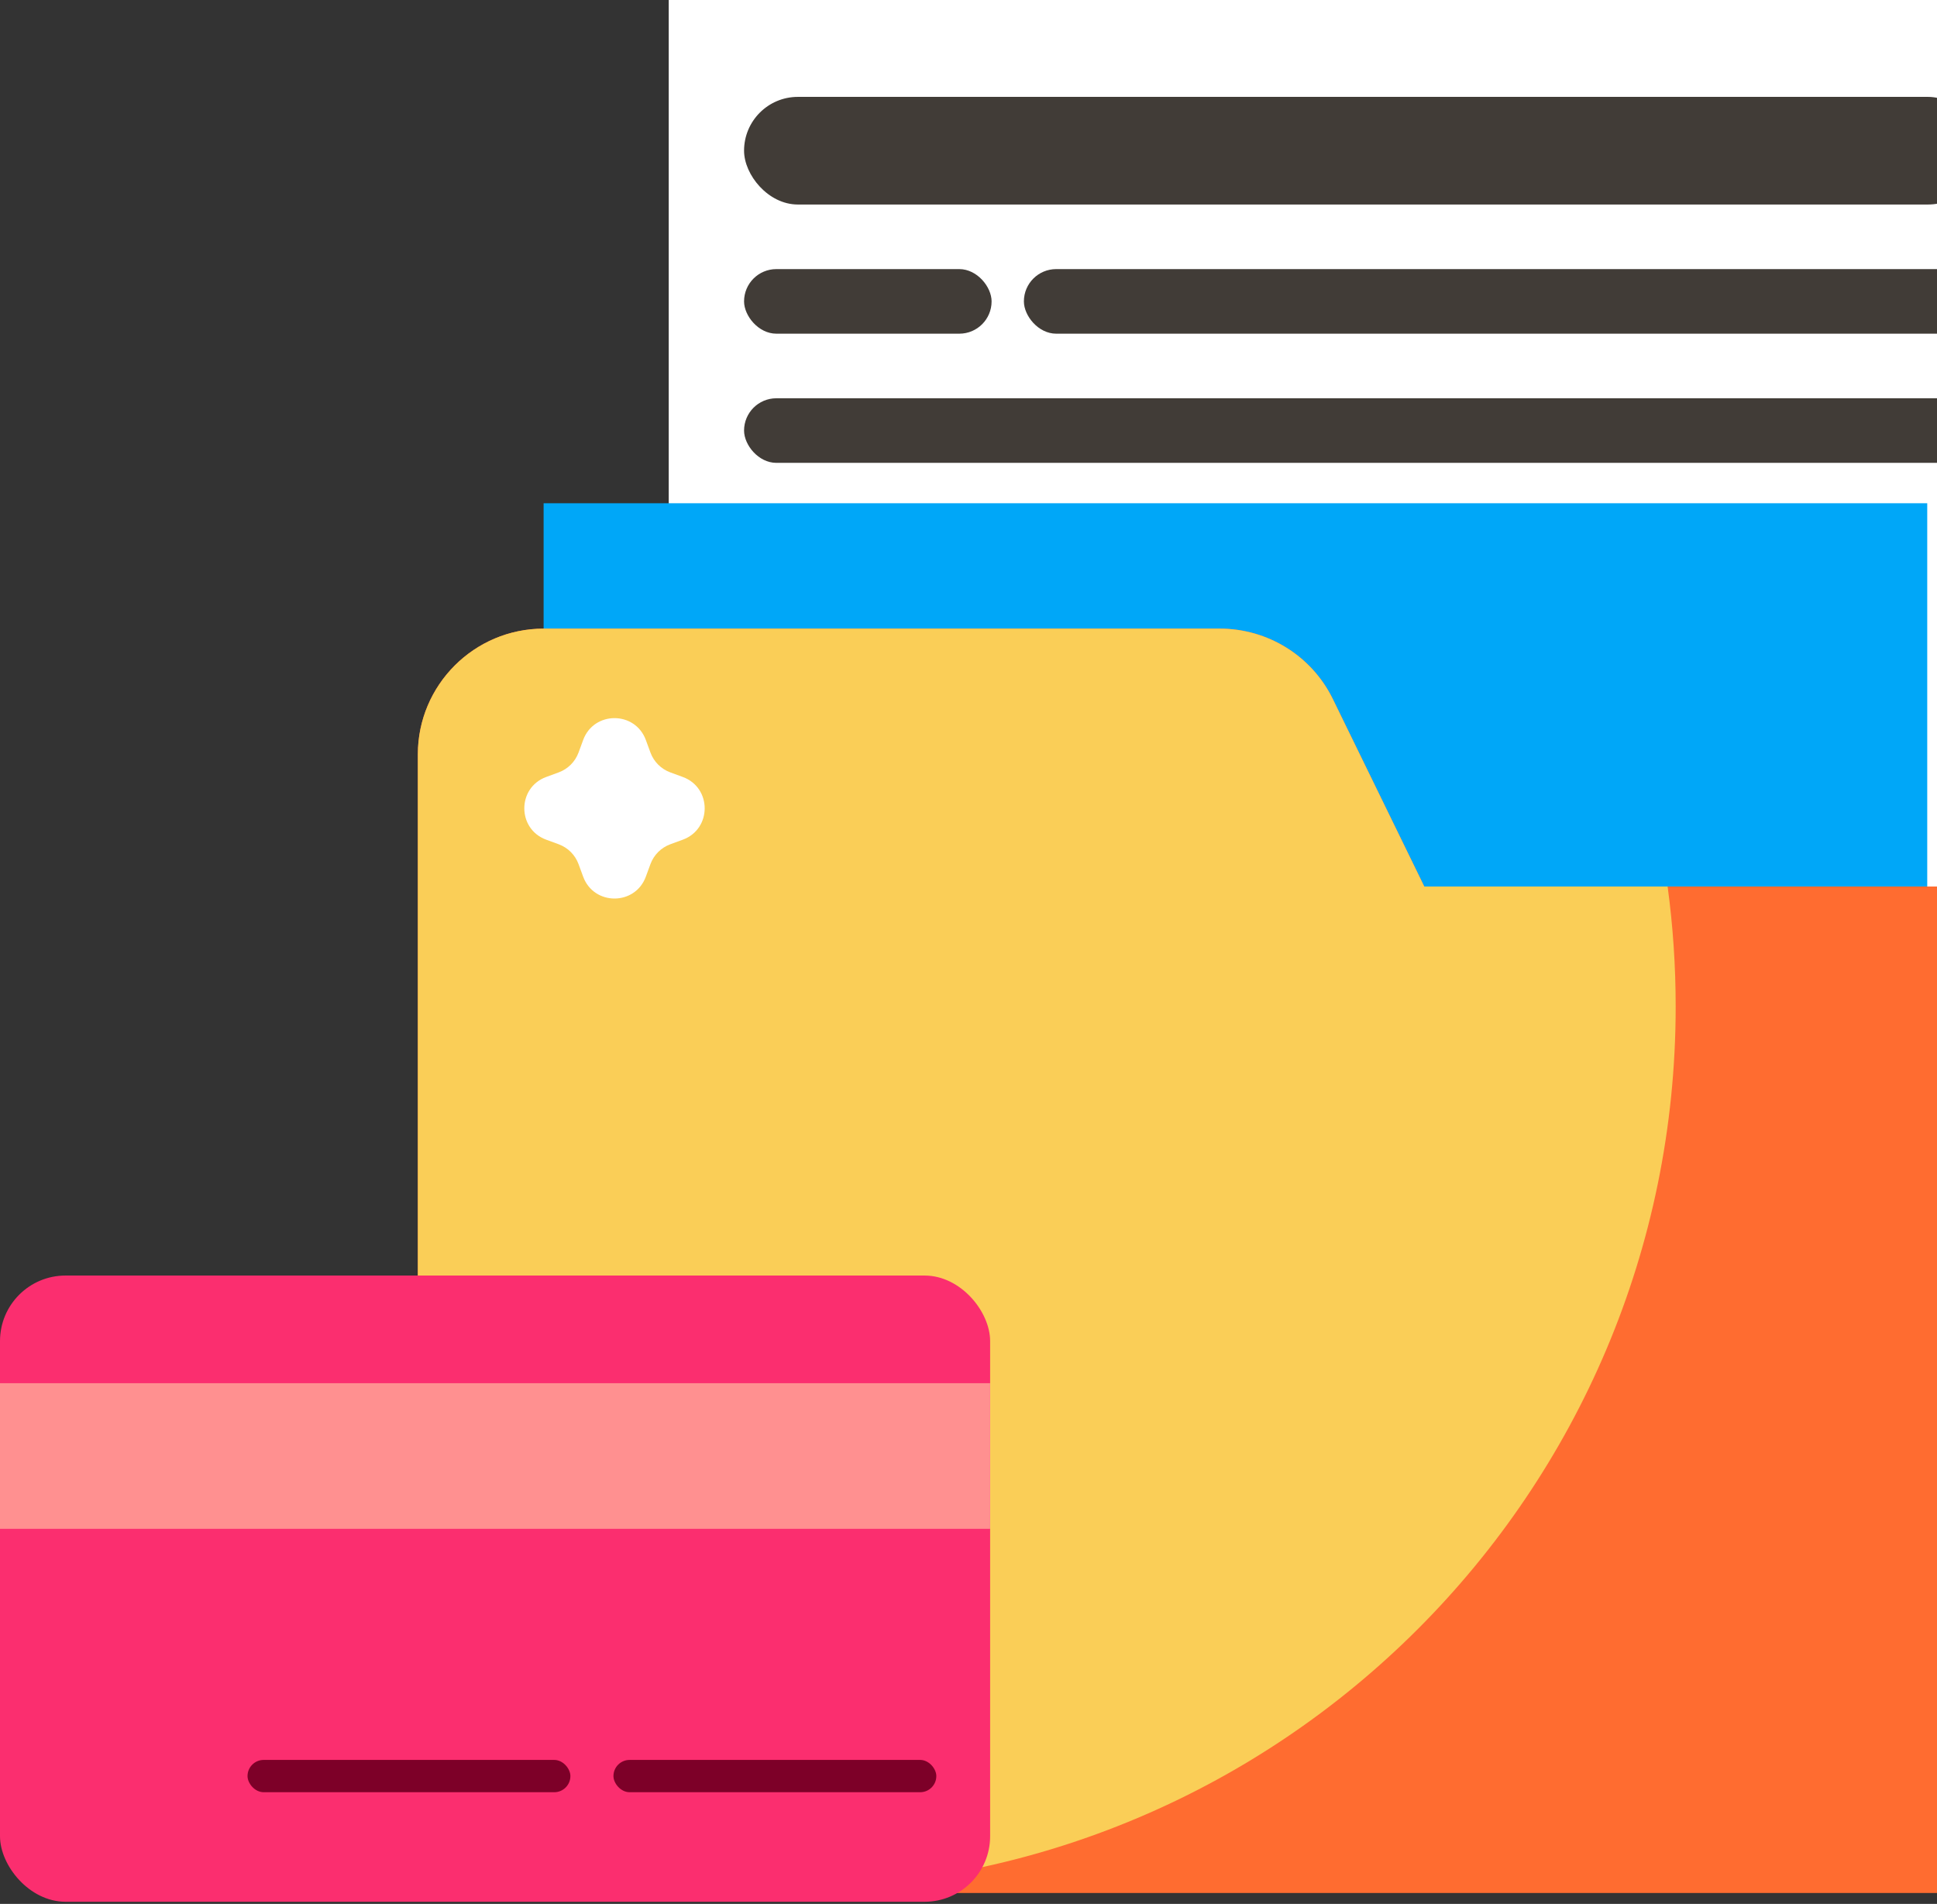
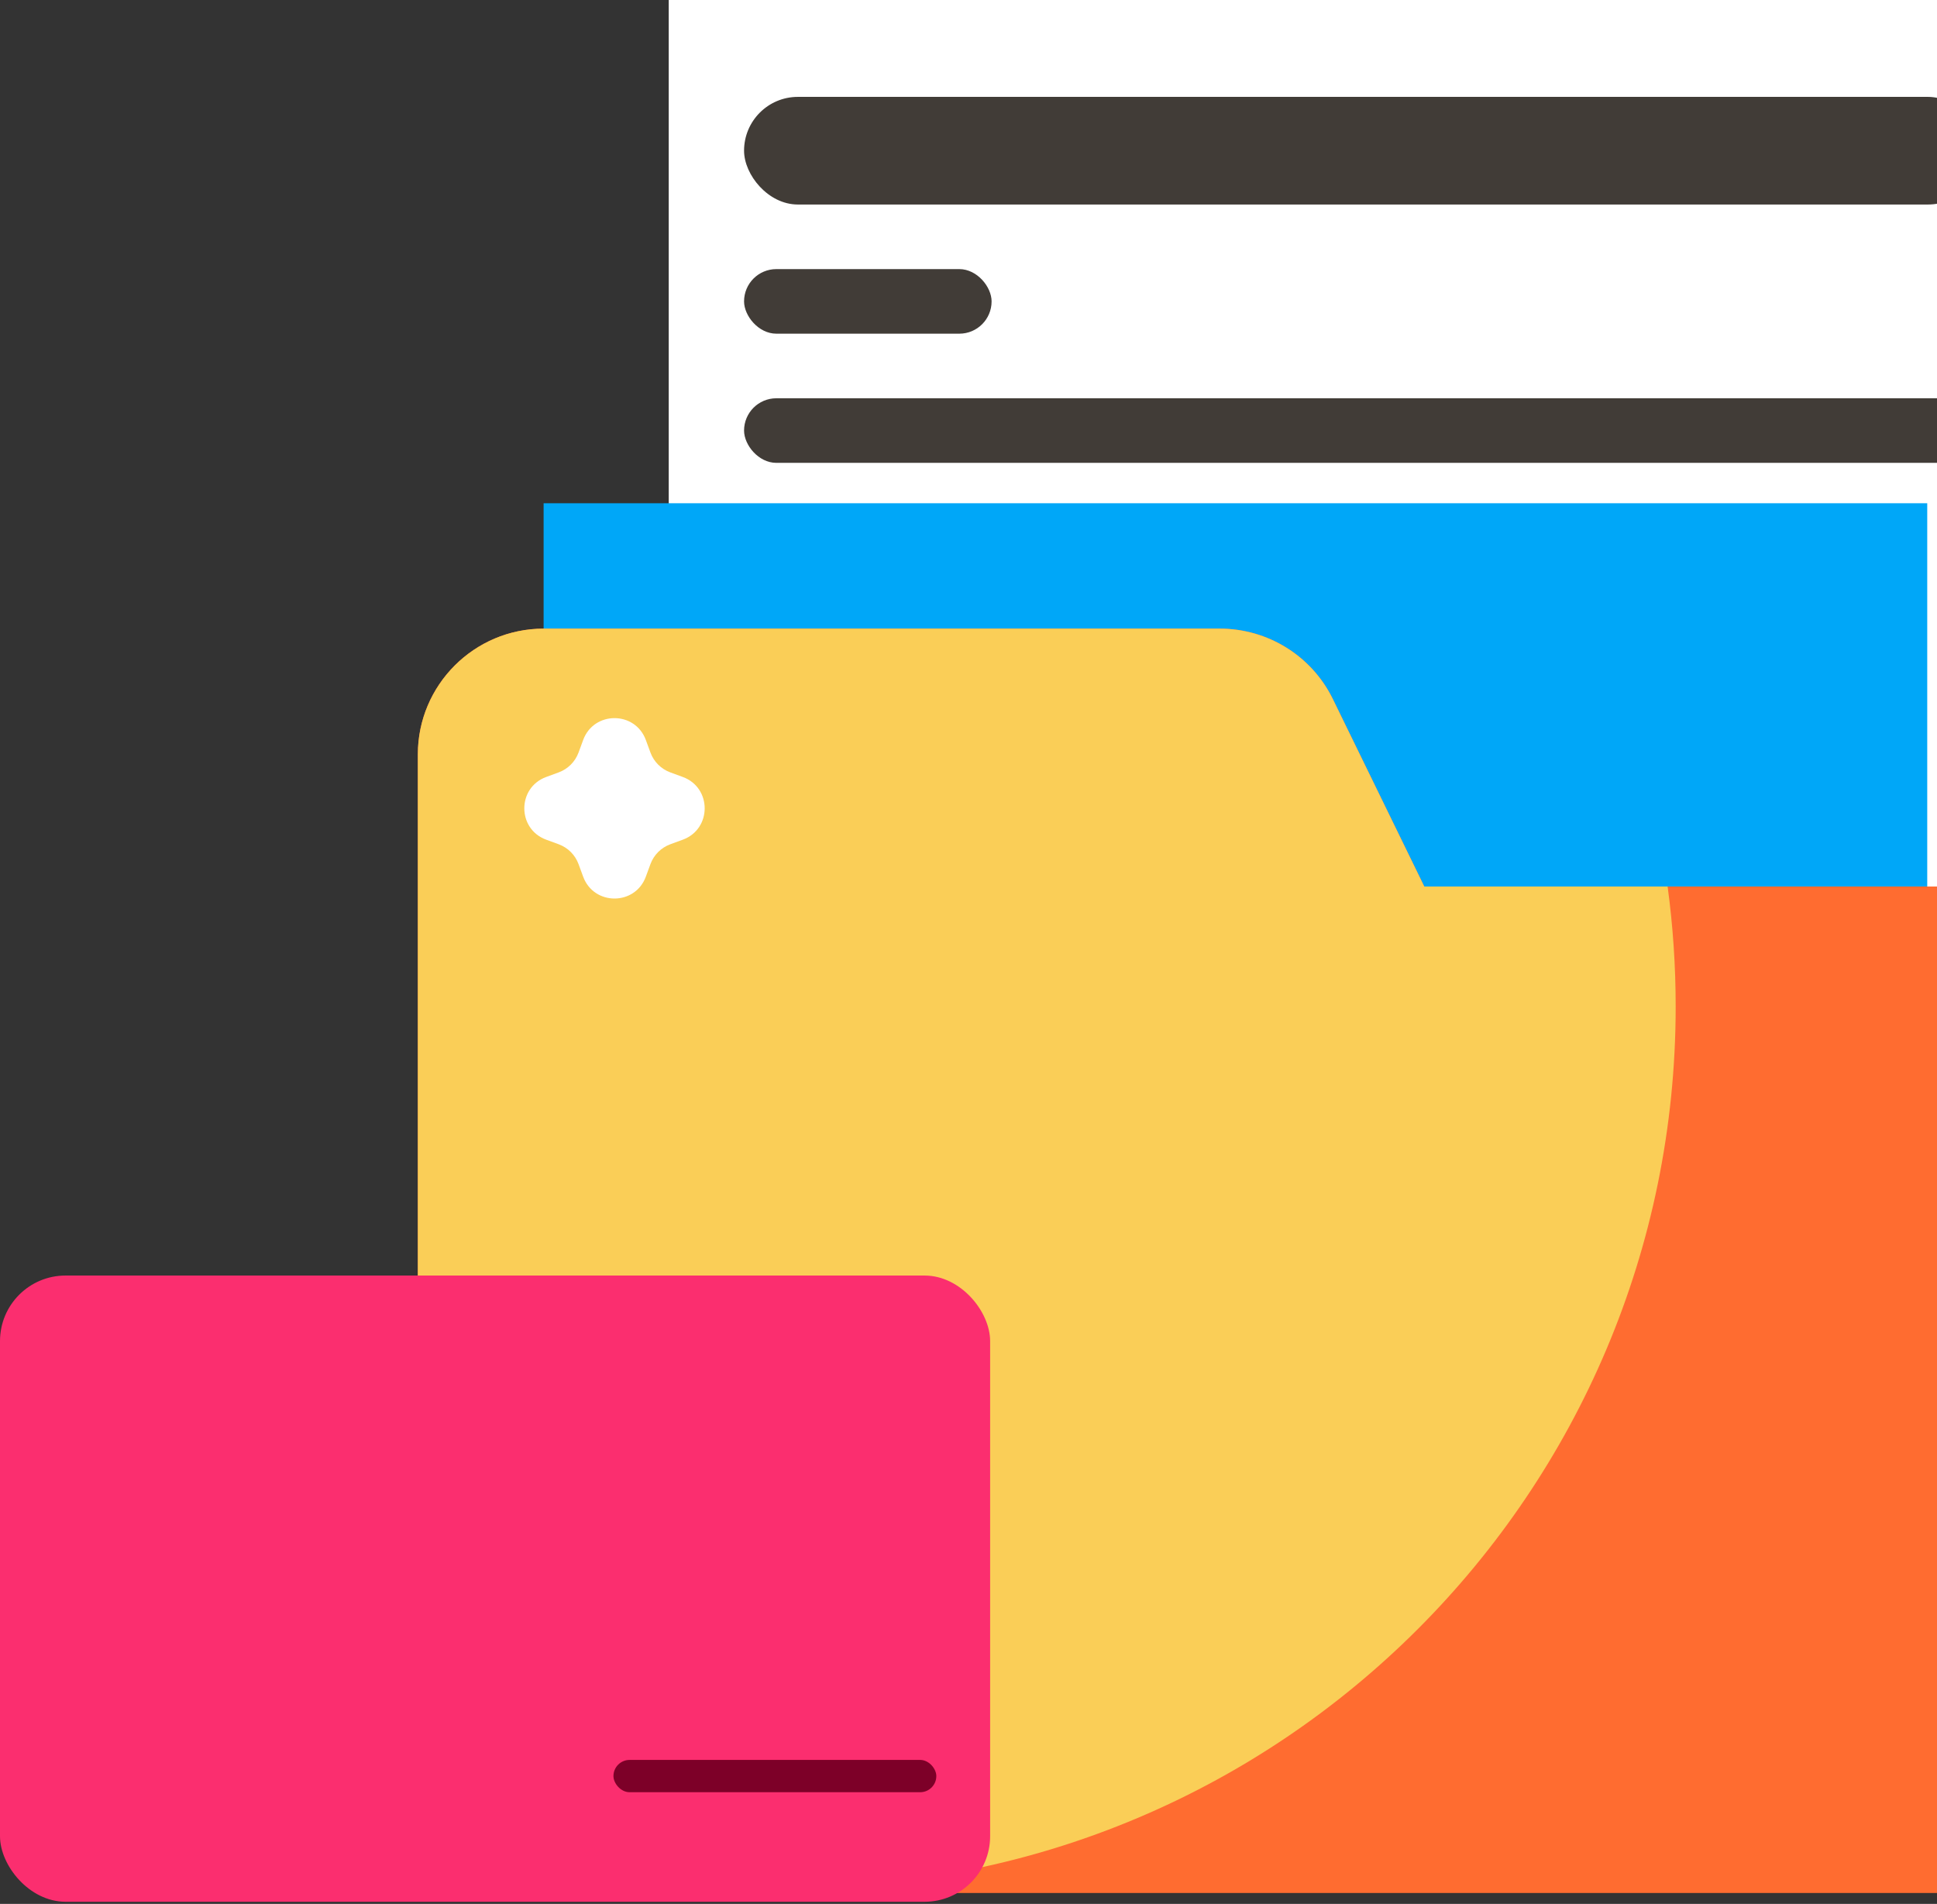
<svg xmlns="http://www.w3.org/2000/svg" width="290" height="285" viewBox="0 0 290 285" fill="none">
  <rect x="0" y="0" width="290" height="285" fill="#333333" stroke="none" />
  <path d="M114.97 219.135H293.124C301.332 219.135 307.975 210.193 307.975 199.145V0H100.119V199.145C100.119 210.193 106.762 219.135 114.97 219.135Z" fill="white" />
  <rect x="111.398" y="14.502" width="185.298" height="16.113" rx="8.056" fill="#413C37" />
-   <rect x="153.293" y="40.282" width="143.405" height="9.668" rx="4.834" fill="#413C37" />
  <rect x="111.398" y="59.618" width="185.298" height="9.668" rx="4.834" fill="#413C37" />
  <rect x="111.398" y="40.282" width="37.06" height="9.668" rx="4.834" fill="#413C37" />
  <path d="M96.187 237.576H273.737C281.917 237.576 288.538 230.956 288.538 222.776V75.328H81.387V222.776C81.387 230.956 88.007 237.576 96.187 237.576Z" fill="#00A7F8" />
  <path d="M326.203 151.538V264.53C326.203 274.917 317.758 283.362 307.372 283.362H81.389C71.002 283.362 62.557 274.917 62.557 264.53V112.933C62.557 102.546 71.002 94.101 81.389 94.101H182.64C189.849 94.101 196.41 98.191 199.559 104.664L213.241 132.706H307.372C317.758 132.706 326.203 141.151 326.203 151.538Z" fill="#FF6C30" />
  <path d="M250.876 150.655C250.876 144.564 250.464 138.562 249.669 132.706H213.241L199.559 104.664C196.41 98.191 189.819 94.101 182.64 94.101H81.389C71.002 94.101 62.557 102.546 62.557 112.933V264.53C62.557 266.501 62.851 268.414 63.439 270.209C80.329 278.065 99.191 282.479 119.052 282.479C191.85 282.479 250.876 223.453 250.876 150.655Z" fill="#FACE57" />
-   <path d="M87.307 110.773C88.912 106.406 95.088 106.406 96.693 110.773L97.382 112.649C97.888 114.026 98.974 115.112 100.351 115.618L102.227 116.307C106.594 117.911 106.594 124.089 102.227 125.693L100.351 126.382C98.974 126.888 97.888 127.974 97.382 129.351L96.693 131.227C95.088 135.594 88.912 135.594 87.307 131.227L86.618 129.351C86.112 127.974 85.026 126.888 83.649 126.382L81.773 125.693C77.406 124.089 77.406 117.911 81.773 116.307L83.649 115.618C85.026 115.112 86.112 114.026 86.618 112.649L87.307 110.773Z" fill="white" />
+   <path d="M87.307 110.773C88.912 106.406 95.088 106.406 96.693 110.773L97.382 112.649C97.888 114.026 98.974 115.112 100.351 115.618L102.227 116.307C106.594 117.911 106.594 124.089 102.227 125.693L100.351 126.382C98.974 126.888 97.888 127.974 97.382 129.351L96.693 131.227C95.088 135.594 88.912 135.594 87.307 131.227L86.618 129.351C86.112 127.974 85.026 126.888 83.649 126.382L81.773 125.693C77.406 124.089 77.406 117.911 81.773 116.307L83.649 115.618C85.026 115.112 86.112 114.026 86.618 112.649L87.307 110.773" fill="white" />
  <rect y="190.938" width="148.238" height="93.739" rx="9.81" fill="#FB2E6F" />
-   <rect y="207.05" width="148.238" height="21.8" fill="#FF9090" />
  <rect x="91.844" y="263.445" width="48.339" height="4.834" rx="2.417" fill="#7D0028" />
-   <rect x="37.059" y="263.445" width="48.339" height="4.834" rx="2.417" fill="#7D0028" />
</svg>